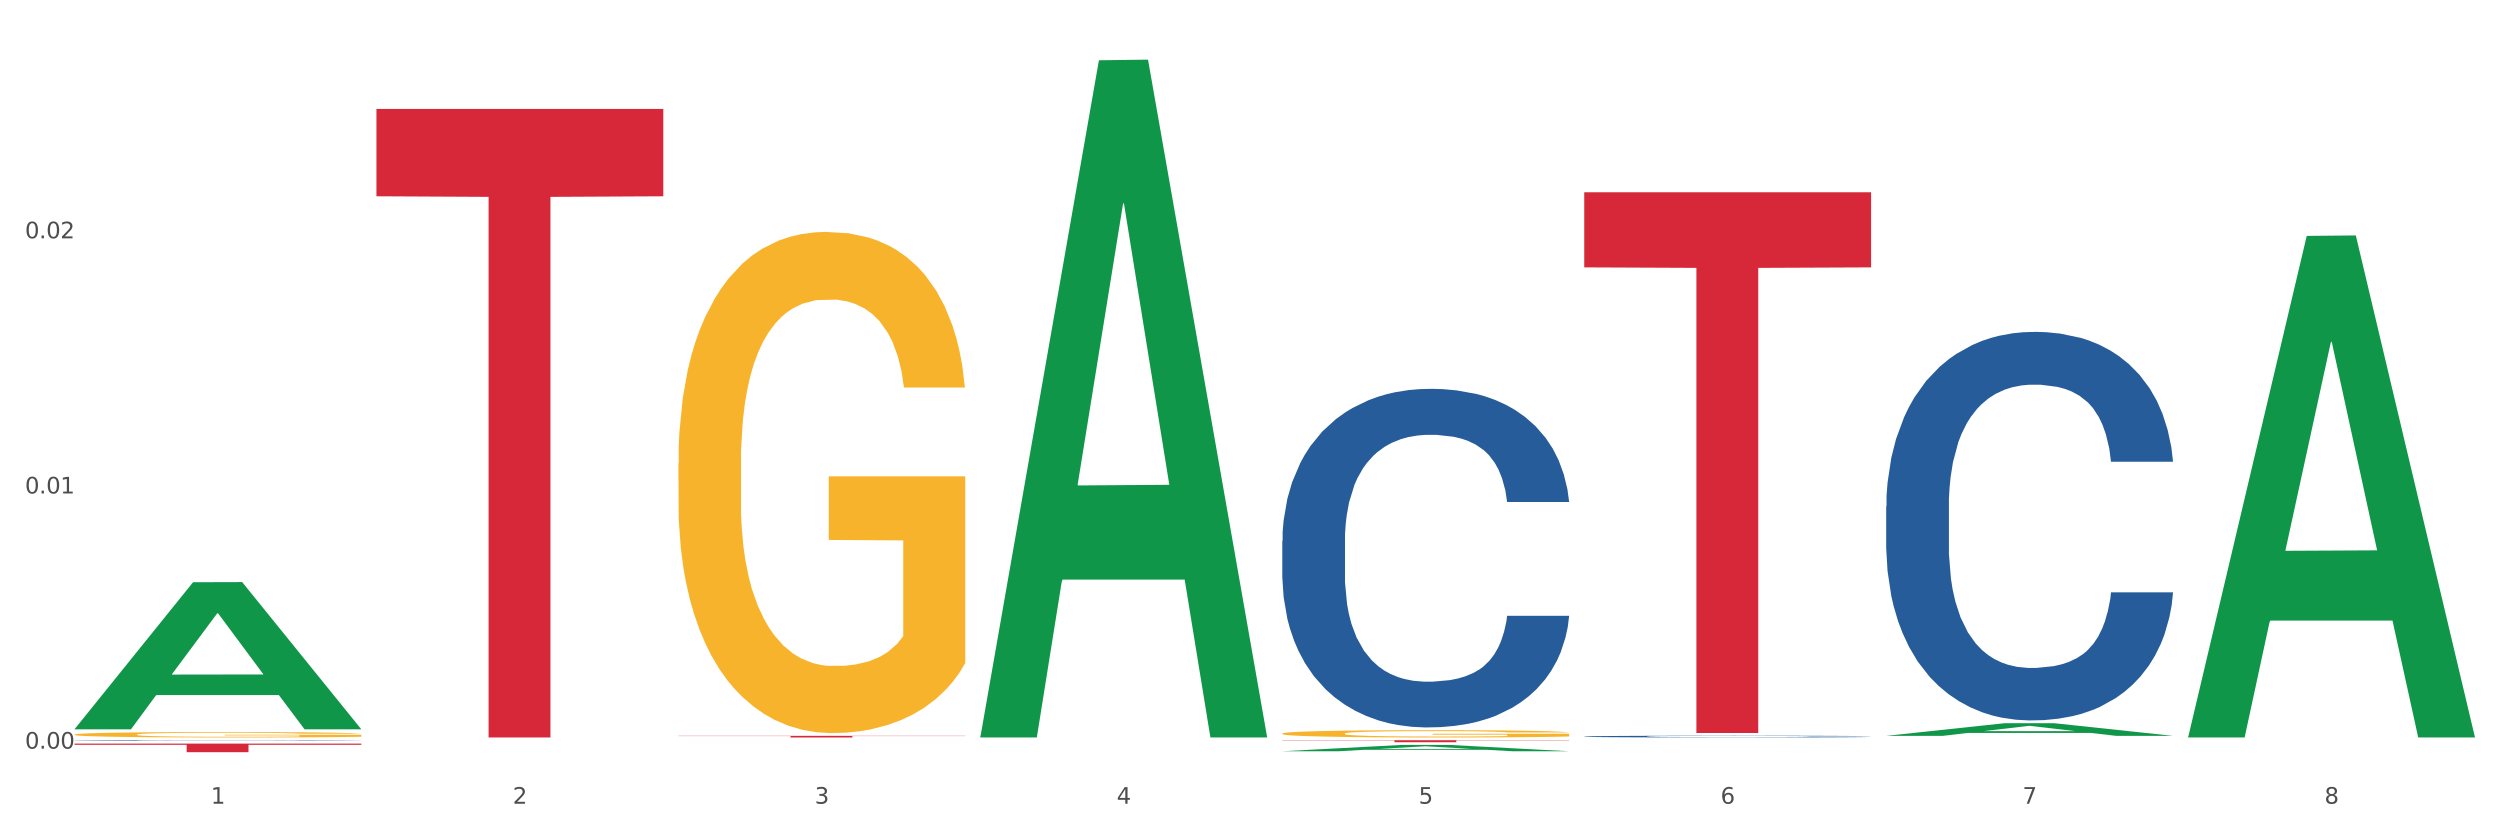
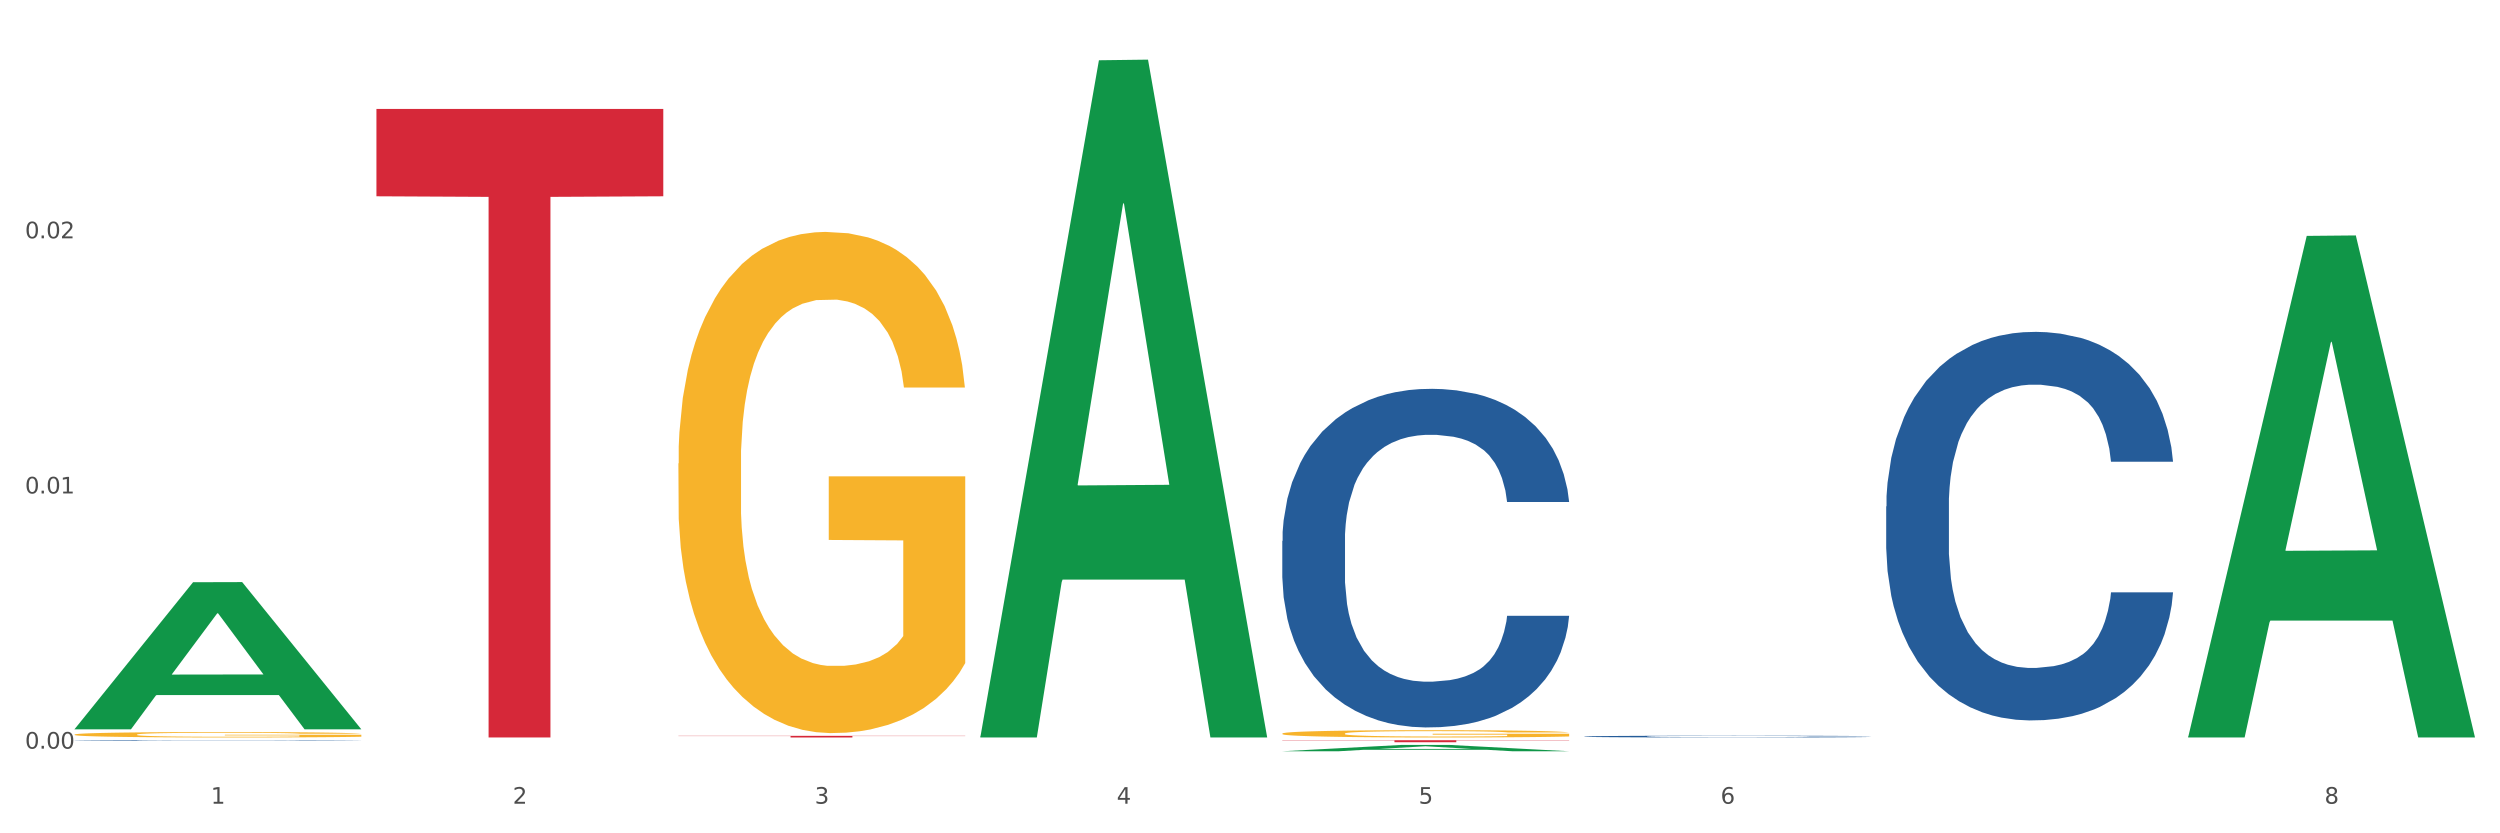
<svg xmlns="http://www.w3.org/2000/svg" xmlns:xlink="http://www.w3.org/1999/xlink" width="1080pt" height="360pt" viewBox="0 0 1080 360" version="1.1">
  <rect x="0" y="0" width="1080" height="360" fill="#333333" stroke="none" />
  <defs>
    <style type="text/css">*{stroke-linejoin: round; stroke-linecap: butt}</style>
  </defs>
  <g id="figure_1">
    <g id="patch_1">
      <path d="M 0 360  L 1080 360  L 1080 0  L 0 0  z " style="fill: #ffffff; stroke: #ffffff; stroke-linejoin: miter" />
    </g>
    <g id="axes_1">
      <g id="matplotlib.axis_1">
        <g id="xtick_1">
          <g id="text_1">
            <g style="fill: #4d4d4d" transform="translate(91.082 347.204) scale(0.096 -0.096)">
              <defs>
                <path id="DejaVuSans-31" d="M 794 531  L 1825 531  L 1825 4091  L 703 3866  L 703 4441  L 1819 4666  L 2450 4666  L 2450 531  L 3481 531  L 3481 0  L 794 0  L 794 531  z " transform="scale(0.016)" />
              </defs>
              <use xlink:href="#DejaVuSans-31" />
            </g>
          </g>
        </g>
        <g id="xtick_2">
          <g id="text_2">
            <g style="fill: #4d4d4d" transform="translate(221.525 347.204) scale(0.096 -0.096)">
              <defs>
                <path id="DejaVuSans-32" d="M 1228 531  L 3431 531  L 3431 0  L 469 0  L 469 531  Q 828 903 1448 1529  Q 2069 2156 2228 2338  Q 2531 2678 2651 2914  Q 2772 3150 2772 3378  Q 2772 3750 2511 3984  Q 2250 4219 1831 4219  Q 1534 4219 1204 4116  Q 875 4013 500 3803  L 500 4441  Q 881 4594 1212 4672  Q 1544 4750 1819 4750  Q 2544 4750 2975 4387  Q 3406 4025 3406 3419  Q 3406 3131 3298 2873  Q 3191 2616 2906 2266  Q 2828 2175 2409 1742  Q 1991 1309 1228 531  z " transform="scale(0.016)" />
              </defs>
              <use xlink:href="#DejaVuSans-32" />
            </g>
          </g>
        </g>
        <g id="xtick_3">
          <g id="text_3">
            <g style="fill: #4d4d4d" transform="translate(351.968 347.204) scale(0.096 -0.096)">
              <defs>
                <path id="DejaVuSans-33" d="M 2597 2516  Q 3050 2419 3304 2112  Q 3559 1806 3559 1356  Q 3559 666 3084 287  Q 2609 -91 1734 -91  Q 1441 -91 1130 -33  Q 819 25 488 141  L 488 750  Q 750 597 1062 519  Q 1375 441 1716 441  Q 2309 441 2620 675  Q 2931 909 2931 1356  Q 2931 1769 2642 2001  Q 2353 2234 1838 2234  L 1294 2234  L 1294 2753  L 1863 2753  Q 2328 2753 2575 2939  Q 2822 3125 2822 3475  Q 2822 3834 2567 4026  Q 2313 4219 1838 4219  Q 1578 4219 1281 4162  Q 984 4106 628 3988  L 628 4550  Q 988 4650 1302 4700  Q 1616 4750 1894 4750  Q 2613 4750 3031 4423  Q 3450 4097 3450 3541  Q 3450 3153 3228 2886  Q 3006 2619 2597 2516  z " transform="scale(0.016)" />
              </defs>
              <use xlink:href="#DejaVuSans-33" />
            </g>
          </g>
        </g>
        <g id="xtick_4">
          <g id="text_4">
            <g style="fill: #4d4d4d" transform="translate(482.412 347.204) scale(0.096 -0.096)">
              <defs>
                <path id="DejaVuSans-34" d="M 2419 4116  L 825 1625  L 2419 1625  L 2419 4116  z M 2253 4666  L 3047 4666  L 3047 1625  L 3713 1625  L 3713 1100  L 3047 1100  L 3047 0  L 2419 0  L 2419 1100  L 313 1100  L 313 1709  L 2253 4666  z " transform="scale(0.016)" />
              </defs>
              <use xlink:href="#DejaVuSans-34" />
            </g>
          </g>
        </g>
        <g id="xtick_5">
          <g id="text_5">
            <g style="fill: #4d4d4d" transform="translate(612.855 347.204) scale(0.096 -0.096)">
              <defs>
                <path id="DejaVuSans-35" d="M 691 4666  L 3169 4666  L 3169 4134  L 1269 4134  L 1269 2991  Q 1406 3038 1543 3061  Q 1681 3084 1819 3084  Q 2600 3084 3056 2656  Q 3513 2228 3513 1497  Q 3513 744 3044 326  Q 2575 -91 1722 -91  Q 1428 -91 1123 -41  Q 819 9 494 109  L 494 744  Q 775 591 1075 516  Q 1375 441 1709 441  Q 2250 441 2565 725  Q 2881 1009 2881 1497  Q 2881 1984 2565 2268  Q 2250 2553 1709 2553  Q 1456 2553 1204 2497  Q 953 2441 691 2322  L 691 4666  z " transform="scale(0.016)" />
              </defs>
              <use xlink:href="#DejaVuSans-35" />
            </g>
          </g>
        </g>
        <g id="xtick_6">
          <g id="text_6">
            <g style="fill: #4d4d4d" transform="translate(743.299 347.204) scale(0.096 -0.096)">
              <defs>
                <path id="DejaVuSans-36" d="M 2113 2584  Q 1688 2584 1439 2293  Q 1191 2003 1191 1497  Q 1191 994 1439 701  Q 1688 409 2113 409  Q 2538 409 2786 701  Q 3034 994 3034 1497  Q 3034 2003 2786 2293  Q 2538 2584 2113 2584  z M 3366 4563  L 3366 3988  Q 3128 4100 2886 4159  Q 2644 4219 2406 4219  Q 1781 4219 1451 3797  Q 1122 3375 1075 2522  Q 1259 2794 1537 2939  Q 1816 3084 2150 3084  Q 2853 3084 3261 2657  Q 3669 2231 3669 1497  Q 3669 778 3244 343  Q 2819 -91 2113 -91  Q 1303 -91 875 529  Q 447 1150 447 2328  Q 447 3434 972 4092  Q 1497 4750 2381 4750  Q 2619 4750 2861 4703  Q 3103 4656 3366 4563  z " transform="scale(0.016)" />
              </defs>
              <use xlink:href="#DejaVuSans-36" />
            </g>
          </g>
        </g>
        <g id="xtick_7">
          <g id="text_7">
            <g style="fill: #4d4d4d" transform="translate(873.742 347.204) scale(0.096 -0.096)">
              <defs>
-                 <path id="DejaVuSans-37" d="M 525 4666  L 3525 4666  L 3525 4397  L 1831 0  L 1172 0  L 2766 4134  L 525 4134  L 525 4666  z " transform="scale(0.016)" />
-               </defs>
+                 </defs>
              <use xlink:href="#DejaVuSans-37" />
            </g>
          </g>
        </g>
        <g id="xtick_8">
          <g id="text_8">
            <g style="fill: #4d4d4d" transform="translate(1004.185 347.204) scale(0.096 -0.096)">
              <defs>
                <path id="DejaVuSans-38" d="M 2034 2216  Q 1584 2216 1326 1975  Q 1069 1734 1069 1313  Q 1069 891 1326 650  Q 1584 409 2034 409  Q 2484 409 2743 651  Q 3003 894 3003 1313  Q 3003 1734 2745 1975  Q 2488 2216 2034 2216  z M 1403 2484  Q 997 2584 770 2862  Q 544 3141 544 3541  Q 544 4100 942 4425  Q 1341 4750 2034 4750  Q 2731 4750 3128 4425  Q 3525 4100 3525 3541  Q 3525 3141 3298 2862  Q 3072 2584 2669 2484  Q 3125 2378 3379 2068  Q 3634 1759 3634 1313  Q 3634 634 3220 271  Q 2806 -91 2034 -91  Q 1263 -91 848 271  Q 434 634 434 1313  Q 434 1759 690 2068  Q 947 2378 1403 2484  z M 1172 3481  Q 1172 3119 1398 2916  Q 1625 2713 2034 2713  Q 2441 2713 2670 2916  Q 2900 3119 2900 3481  Q 2900 3844 2670 4047  Q 2441 4250 2034 4250  Q 1625 4250 1398 4047  Q 1172 3844 1172 3481  z " transform="scale(0.016)" />
              </defs>
              <use xlink:href="#DejaVuSans-38" />
            </g>
          </g>
        </g>
        <g id="xtick_9" />
        <g id="xtick_10" />
        <g id="xtick_11" />
        <g id="xtick_12" />
        <g id="xtick_13" />
        <g id="xtick_14" />
        <g id="xtick_15" />
      </g>
      <g id="matplotlib.axis_2">
        <g id="ytick_1">
          <g id="text_9">
            <g style="fill: #4d4d4d" transform="translate(10.8 323.418) scale(0.096 -0.096)">
              <defs>
                <path id="DejaVuSans-30" d="M 2034 4250  Q 1547 4250 1301 3770  Q 1056 3291 1056 2328  Q 1056 1369 1301 889  Q 1547 409 2034 409  Q 2525 409 2770 889  Q 3016 1369 3016 2328  Q 3016 3291 2770 3770  Q 2525 4250 2034 4250  z M 2034 4750  Q 2819 4750 3233 4129  Q 3647 3509 3647 2328  Q 3647 1150 3233 529  Q 2819 -91 2034 -91  Q 1250 -91 836 529  Q 422 1150 422 2328  Q 422 3509 836 4129  Q 1250 4750 2034 4750  z " transform="scale(0.016)" />
                <path id="DejaVuSans-2e" d="M 684 794  L 1344 794  L 1344 0  L 684 0  L 684 794  z " transform="scale(0.016)" />
              </defs>
              <use xlink:href="#DejaVuSans-30" />
              <use xlink:href="#DejaVuSans-2e" transform="translate(63.623 0)" />
              <use xlink:href="#DejaVuSans-30" transform="translate(95.41 0)" />
              <use xlink:href="#DejaVuSans-30" transform="translate(159.033 0)" />
            </g>
          </g>
        </g>
        <g id="ytick_2">
          <g id="text_10">
            <g style="fill: #4d4d4d" transform="translate(10.8 213.184) scale(0.096 -0.096)">
              <use xlink:href="#DejaVuSans-30" />
              <use xlink:href="#DejaVuSans-2e" transform="translate(63.623 0)" />
              <use xlink:href="#DejaVuSans-30" transform="translate(95.41 0)" />
              <use xlink:href="#DejaVuSans-31" transform="translate(159.033 0)" />
            </g>
          </g>
        </g>
        <g id="ytick_3">
          <g id="text_11">
            <g style="fill: #4d4d4d" transform="translate(10.8 102.949) scale(0.096 -0.096)">
              <use xlink:href="#DejaVuSans-30" />
              <use xlink:href="#DejaVuSans-2e" transform="translate(63.623 0)" />
              <use xlink:href="#DejaVuSans-30" transform="translate(95.41 0)" />
              <use xlink:href="#DejaVuSans-32" transform="translate(159.033 0)" />
            </g>
          </g>
        </g>
        <g id="ytick_4" />
        <g id="ytick_5" />
        <g id="ytick_6" />
      </g>
      <g id="PolyCollection_1">
        <path d="M 32.175 314.949  L 32.303 314.889  L 83.404 251.52  L 104.611 251.461  L 156.096 315.068  L 131.567 315.068  L 120.453 300.256  L 67.691 300.256  L 67.307 300.495  L 56.576 315.068  L 32.175 315.068  L 32.175 314.949  L 74.334 291.417  L 113.81 291.357  L 94.263 265.018  L 94.008 264.899  L 93.752 265.078  L 74.206 291.357  L 74.334 291.417  L 32.175 314.949  z " clip-path="url(#p7dd373b892)" style="fill: #109648" />
        <path d="M 814.835 218.79  L 814.982 218.637  L 814.982 214.345  L 815.421 208.519  L 817.033 197.788  L 819.083 189.663  L 822.599 180.158  L 824.503 176.172  L 826.993 171.726  L 832.12 164.521  L 837.979 158.389  L 842.08 155.016  L 845.157 152.87  L 852.041 149.038  L 855.996 147.351  L 860.097 145.972  L 863.613 145.052  L 869.472 143.979  L 874.159 143.519  L 879.579 143.365  L 884.12 143.519  L 890.126 144.132  L 898.914 145.972  L 902.283 147.045  L 906.824 148.884  L 911.512 151.337  L 915.32 153.79  L 919.714 157.316  L 924.255 161.915  L 928.65 167.741  L 931.726 173.106  L 934.216 178.778  L 936.413 185.677  L 938.024 193.189  L 938.757 199.474  L 911.951 199.474  L 911.219 193.802  L 909.754 187.67  L 908.289 183.531  L 906.678 180.158  L 904.188 176.325  L 901.99 173.873  L 898.328 170.96  L 894.959 169.12  L 892.176 168.047  L 888.807 167.127  L 881.63 166.207  L 876.503 166.207  L 873.28 166.514  L 869.326 167.281  L 865.957 168.354  L 862.002 170.193  L 858.926 172.186  L 855.849 174.792  L 854.092 176.632  L 851.455 180.005  L 849.697 182.764  L 847.354 187.517  L 846.035 190.889  L 843.692 199.628  L 842.666 206.066  L 842.227 210.512  L 841.934 215.418  L 841.934 239.333  L 842.813 250.064  L 843.545 254.663  L 844.717 259.876  L 846.914 266.621  L 850.137 273.213  L 853.506 277.965  L 856.289 280.878  L 858.926 283.024  L 861.562 284.711  L 864.785 286.244  L 867.421 287.163  L 871.376 288.083  L 876.064 288.543  L 879.726 288.543  L 887.196 287.777  L 890.565 287.01  L 893.788 285.937  L 897.303 284.251  L 900.086 282.411  L 901.697 281.031  L 904.334 278.119  L 906.385 275.052  L 908.142 271.527  L 909.314 268.46  L 910.633 263.861  L 911.658 258.649  L 911.951 255.89  L 938.757 255.89  L 938.171 261.409  L 937.145 266.774  L 935.095 273.979  L 933.483 278.119  L 930.993 283.178  L 928.357 287.47  L 924.695 292.222  L 921.326 295.748  L 917.81 298.814  L 914.002 301.574  L 907.117 305.406  L 904.627 306.48  L 899.354 308.319  L 895.252 309.392  L 889.247 310.465  L 883.095 311.079  L 876.65 311.232  L 870.937 310.925  L 864.638 310.006  L 860.683 309.086  L 856.289 307.706  L 851.162 305.56  L 846.328 302.954  L 841.788 299.888  L 837.54 296.362  L 833.585 292.376  L 828.458 285.784  L 824.649 279.345  L 821.866 273.366  L 819.962 268.307  L 818.058 261.868  L 817.033 257.423  L 815.421 246.691  L 814.835 236.727  L 814.835 218.79  z " clip-path="url(#p7dd373b892)" style="fill: #255c99" />
        <path d="M 684.392 318.169  L 684.538 318.169  L 684.538 318.149  L 684.978 318.122  L 686.589 318.073  L 688.64 318.035  L 692.155 317.991  L 694.06 317.973  L 696.55 317.953  L 701.677 317.92  L 707.536 317.891  L 711.637 317.876  L 714.713 317.866  L 721.598 317.848  L 725.553 317.84  L 729.654 317.834  L 733.169 317.83  L 739.029 317.825  L 743.716 317.823  L 749.136 317.822  L 753.677 317.823  L 759.682 317.826  L 768.471 317.834  L 771.84 317.839  L 776.381 317.848  L 781.068 317.859  L 784.877 317.87  L 789.271 317.886  L 793.812 317.908  L 798.206 317.934  L 801.282 317.959  L 803.772 317.985  L 805.97 318.017  L 807.581 318.051  L 808.313 318.08  L 781.508 318.08  L 780.775 318.054  L 779.31 318.026  L 777.846 318.007  L 776.234 317.991  L 773.744 317.974  L 771.547 317.963  L 767.885 317.949  L 764.516 317.941  L 761.733 317.936  L 758.364 317.932  L 751.186 317.927  L 746.06 317.927  L 742.837 317.929  L 738.882 317.932  L 735.513 317.937  L 731.558 317.946  L 728.482 317.955  L 725.406 317.967  L 723.648 317.975  L 721.012 317.991  L 719.254 318.003  L 716.91 318.025  L 715.592 318.041  L 713.248 318.081  L 712.223 318.111  L 711.784 318.131  L 711.491 318.154  L 711.491 318.264  L 712.369 318.313  L 713.102 318.335  L 714.274 318.359  L 716.471 318.39  L 719.693 318.42  L 723.062 318.442  L 725.846 318.455  L 728.482 318.465  L 731.119 318.473  L 734.341 318.48  L 736.978 318.484  L 740.933 318.488  L 745.62 318.491  L 749.282 318.491  L 756.753 318.487  L 760.122 318.483  L 763.344 318.479  L 766.86 318.471  L 769.643 318.462  L 771.254 318.456  L 773.891 318.443  L 775.941 318.428  L 777.699 318.412  L 778.871 318.398  L 780.189 318.377  L 781.215 318.353  L 781.508 318.34  L 808.313 318.34  L 807.727 318.366  L 806.702 318.39  L 804.651 318.423  L 803.04 318.443  L 800.55 318.466  L 797.913 318.486  L 794.251 318.507  L 790.882 318.524  L 787.367 318.538  L 783.558 318.551  L 776.674 318.568  L 774.184 318.573  L 768.91 318.582  L 764.809 318.587  L 758.803 318.591  L 752.651 318.594  L 746.206 318.595  L 740.493 318.594  L 734.195 318.589  L 730.24 318.585  L 725.846 318.579  L 720.719 318.569  L 715.885 318.557  L 711.344 318.543  L 707.096 318.527  L 703.141 318.508  L 698.015 318.478  L 694.206 318.448  L 691.423 318.421  L 689.519 318.397  L 687.615 318.368  L 686.589 318.347  L 684.978 318.298  L 684.392 318.252  L 684.392 318.169  z " clip-path="url(#p7dd373b892)" style="fill: #255c99" />
        <path d="M 553.949 233.7  L 554.095 233.567  L 554.095 229.826  L 554.535 224.749  L 556.146 215.397  L 558.196 208.317  L 561.712 200.034  L 563.616 196.56  L 566.106 192.686  L 571.233 186.407  L 577.092 181.063  L 581.194 178.123  L 584.27 176.253  L 591.154 172.913  L 595.109 171.444  L 599.211 170.241  L 602.726 169.44  L 608.585 168.504  L 613.273 168.104  L 618.692 167.97  L 623.233 168.104  L 629.239 168.638  L 638.028 170.241  L 641.397 171.176  L 645.937 172.78  L 650.625 174.917  L 654.433 177.055  L 658.828 180.127  L 663.368 184.135  L 667.763 189.212  L 670.839 193.888  L 673.329 198.831  L 675.526 204.843  L 677.137 211.39  L 677.87 216.867  L 651.064 216.867  L 650.332 211.924  L 648.867 206.58  L 647.402 202.973  L 645.791 200.034  L 643.301 196.694  L 641.104 194.556  L 637.442 192.018  L 634.073 190.415  L 631.289 189.479  L 627.92 188.678  L 620.743 187.876  L 615.616 187.876  L 612.394 188.143  L 608.439 188.811  L 605.07 189.747  L 601.115 191.35  L 598.039 193.087  L 594.963 195.358  L 593.205 196.961  L 590.568 199.9  L 588.811 202.305  L 586.467 206.446  L 585.149 209.386  L 582.805 217.001  L 581.78 222.612  L 581.34 226.486  L 581.047 230.761  L 581.047 251.603  L 581.926 260.955  L 582.658 264.963  L 583.83 269.505  L 586.027 275.383  L 589.25 281.128  L 592.619 285.27  L 595.402 287.808  L 598.039 289.678  L 600.675 291.148  L 603.898 292.484  L 606.535 293.285  L 610.489 294.087  L 615.177 294.488  L 618.839 294.488  L 626.309 293.82  L 629.678 293.152  L 632.901 292.217  L 636.416 290.747  L 639.199 289.144  L 640.811 287.941  L 643.447 285.403  L 645.498 282.731  L 647.256 279.658  L 648.428 276.986  L 649.746 272.978  L 650.771 268.436  L 651.064 266.031  L 677.87 266.031  L 677.284 270.841  L 676.259 275.517  L 674.208 281.796  L 672.597 285.403  L 670.106 289.812  L 667.47 293.553  L 663.808 297.694  L 660.439 300.767  L 656.923 303.439  L 653.115 305.844  L 646.23 309.184  L 643.74 310.119  L 638.467 311.722  L 634.366 312.657  L 628.36 313.592  L 622.208 314.127  L 615.763 314.26  L 610.05 313.993  L 603.751 313.192  L 599.797 312.39  L 595.402 311.188  L 590.275 309.317  L 585.442 307.046  L 580.901 304.374  L 576.653 301.301  L 572.698 297.828  L 567.571 292.083  L 563.763 286.472  L 560.98 281.262  L 559.075 276.853  L 557.171 271.242  L 556.146 267.367  L 554.535 258.015  L 553.949 249.331  L 553.949 233.7  z " clip-path="url(#p7dd373b892)" style="fill: #255c99" />
        <path d="M 32.175 319.902  L 32.321 319.902  L 32.321 319.895  L 32.761 319.884  L 34.372 319.866  L 36.423 319.852  L 39.938 319.835  L 41.843 319.828  L 44.333 319.82  L 49.46 319.808  L 55.319 319.797  L 59.42 319.791  L 62.496 319.788  L 69.381 319.781  L 73.336 319.778  L 77.437 319.776  L 80.953 319.774  L 86.812 319.772  L 91.499 319.771  L 96.919 319.771  L 101.46 319.771  L 107.465 319.772  L 116.254 319.776  L 119.623 319.777  L 124.164 319.781  L 128.851 319.785  L 132.66 319.789  L 137.054 319.795  L 141.595 319.803  L 145.989 319.813  L 149.065 319.823  L 151.555 319.833  L 153.753 319.845  L 155.364 319.858  L 156.096 319.869  L 129.291 319.869  L 128.558 319.859  L 127.093 319.848  L 125.629 319.841  L 124.017 319.835  L 121.527 319.828  L 119.33 319.824  L 115.668 319.819  L 112.299 319.816  L 109.516 319.814  L 106.147 319.812  L 98.969 319.811  L 93.843 319.811  L 90.62 319.811  L 86.665 319.813  L 83.296 319.815  L 79.341 319.818  L 76.265 319.821  L 73.189 319.826  L 71.431 319.829  L 68.795 319.835  L 67.037 319.84  L 64.693 319.848  L 63.375 319.854  L 61.031 319.869  L 60.006 319.88  L 59.567 319.888  L 59.274 319.896  L 59.274 319.938  L 60.152 319.957  L 60.885 319.965  L 62.057 319.974  L 64.254 319.986  L 67.476 319.997  L 70.845 320.005  L 73.629 320.01  L 76.265 320.014  L 78.902 320.017  L 82.124 320.02  L 84.761 320.021  L 88.716 320.023  L 93.403 320.024  L 97.065 320.024  L 104.536 320.022  L 107.905 320.021  L 111.127 320.019  L 114.643 320.016  L 117.426 320.013  L 119.037 320.011  L 121.674 320.006  L 123.724 320  L 125.482 319.994  L 126.654 319.989  L 127.972 319.981  L 128.998 319.972  L 129.291 319.967  L 156.096 319.967  L 155.51 319.977  L 154.485 319.986  L 152.434 319.998  L 150.823 320.006  L 148.333 320.014  L 145.696 320.022  L 142.034 320.03  L 138.665 320.036  L 135.15 320.042  L 131.341 320.046  L 124.457 320.053  L 121.967 320.055  L 116.693 320.058  L 112.592 320.06  L 106.586 320.062  L 100.434 320.063  L 93.989 320.063  L 88.276 320.063  L 81.978 320.061  L 78.023 320.06  L 73.629 320.057  L 68.502 320.053  L 63.668 320.049  L 59.127 320.043  L 54.879 320.037  L 50.924 320.03  L 45.798 320.019  L 41.989 320.008  L 39.206 319.997  L 37.302 319.989  L 35.398 319.977  L 34.372 319.97  L 32.761 319.951  L 32.175 319.934  L 32.175 319.902  z " clip-path="url(#p7dd373b892)" style="fill: #255c99" />
-         <path d="M 32.175 321.239  L 156.096 321.239  L 156.096 321.755  L 107.35 321.758  L 107.35 324.95  L 80.628 324.95  L 80.628 321.758  L 32.175 321.755  L 32.175 321.243  L 32.175 321.239  z " clip-path="url(#p7dd373b892)" style="fill: #d62839" />
        <path d="M 162.618 47.062  L 286.54 47.062  L 286.54 84.795  L 237.793 85.05  L 237.793 318.591  L 211.071 318.591  L 211.071 85.05  L 162.618 84.795  L 162.618 47.317  L 162.618 47.062  z " clip-path="url(#p7dd373b892)" style="fill: #d62839" />
        <path d="M 293.062 317.881  L 416.983 317.881  L 416.983 317.98  L 368.237 317.981  L 368.237 318.595  L 341.514 318.595  L 341.514 317.981  L 293.062 317.98  L 293.062 317.881  L 293.062 317.881  z " clip-path="url(#p7dd373b892)" style="fill: #d62839" />
        <path d="M 553.949 319.771  L 677.87 319.771  L 677.87 319.892  L 629.124 319.893  L 629.124 320.644  L 602.401 320.644  L 602.401 319.893  L 553.949 319.892  L 553.949 319.772  L 553.949 319.771  z " clip-path="url(#p7dd373b892)" style="fill: #d62839" />
-         <path d="M 684.392 83.045  L 808.313 83.045  L 808.313 115.508  L 759.567 115.727  L 759.567 316.646  L 732.845 316.646  L 732.845 115.727  L 684.392 115.508  L 684.392 83.264  L 684.392 83.045  z " clip-path="url(#p7dd373b892)" style="fill: #d62839" />
        <path d="M 32.175 317.33  L 32.321 317.328  L 32.321 317.251  L 32.614 317.184  L 34.077 317.023  L 36.272 316.89  L 37.881 316.819  L 39.49 316.761  L 41.392 316.703  L 43.733 316.643  L 47.976 316.555  L 50.61 316.51  L 53.828 316.463  L 59.681 316.394  L 63.923 316.356  L 68.313 316.323  L 75.482 316.285  L 80.163 316.268  L 85.138 316.255  L 91.136 316.246  L 95.672 316.244  L 105.621 316.25  L 114.106 316.27  L 118.203 316.285  L 123.47 316.311  L 126.25 316.328  L 130.785 316.362  L 135.467 316.407  L 138.686 316.446  L 143.514 316.519  L 147.172 316.592  L 150.537 316.682  L 152.292 316.744  L 153.609 316.802  L 154.779 316.869  L 155.95 316.974  L 129.615 316.974  L 128.591 316.899  L 126.981 316.828  L 124.64 316.759  L 122.592 316.716  L 119.081 316.663  L 115.862 316.628  L 112.497 316.603  L 108.4 316.581  L 105.182 316.57  L 100.646 316.562  L 91.722 316.564  L 85.723 316.581  L 81.626 316.603  L 78.993 316.622  L 76.652 316.643  L 74.019 316.673  L 70.946 316.719  L 68.752 316.759  L 66.557 316.811  L 64.801 316.862  L 63.192 316.922  L 61.875 316.987  L 60.851 317.053  L 59.973 317.135  L 59.242 317.27  L 59.242 317.564  L 59.534 317.631  L 60.266 317.719  L 61.144 317.786  L 62.607 317.865  L 63.923 317.919  L 66.411 317.996  L 69.19 318.06  L 71.385 318.101  L 73.58 318.136  L 77.384 318.183  L 81.626 318.221  L 85.284 318.245  L 90.259 318.267  L 93.624 318.275  L 96.55 318.279  L 103.719 318.279  L 108.839 318.273  L 114.545 318.258  L 118.934 318.239  L 122.592 318.215  L 126.689 318.176  L 129.322 318.14  L 129.322 317.691  L 97.135 317.689  L 97.135 317.391  L 156.096 317.391  L 156.096 318.267  L 153.609 318.312  L 150.829 318.352  L 147.903 318.389  L 143.514 318.434  L 138.247 318.477  L 133.565 318.507  L 128.591 318.533  L 122.738 318.556  L 115.131 318.578  L 110.449 318.586  L 104.596 318.593  L 97.72 318.595  L 91.722 318.591  L 85.869 318.58  L 79.724 318.561  L 73.726 318.533  L 69.19 318.505  L 64.655 318.47  L 59.827 318.425  L 56.023 318.382  L 53.097 318.344  L 49.878 318.294  L 46.367 318.23  L 43.733 318.172  L 41.392 318.112  L 38.905 318.035  L 37.149 317.968  L 35.394 317.884  L 34.37 317.822  L 33.199 317.725  L 32.321 317.59  L 32.175 317.33  z " clip-path="url(#p7dd373b892)" style="fill: #f7b32b" />
        <path d="M 553.949 316.896  L 554.095 316.893  L 554.095 316.789  L 554.388 316.7  L 555.851 316.484  L 558.045 316.305  L 559.655 316.209  L 561.264 316.132  L 563.166 316.054  L 565.507 315.973  L 569.75 315.855  L 572.383 315.794  L 575.602 315.731  L 581.454 315.638  L 585.697 315.586  L 590.086 315.543  L 597.255 315.491  L 601.937 315.468  L 606.911 315.451  L 612.91 315.439  L 617.445 315.436  L 627.394 315.445  L 635.88 315.471  L 639.977 315.491  L 645.244 315.526  L 648.023 315.549  L 652.559 315.595  L 657.241 315.656  L 660.459 315.708  L 665.287 315.806  L 668.945 315.904  L 672.31 316.025  L 674.066 316.109  L 675.383 316.186  L 676.553 316.276  L 677.724 316.417  L 651.388 316.417  L 650.364 316.316  L 648.755 316.221  L 646.414 316.129  L 644.366 316.071  L 640.854 315.999  L 637.636 315.953  L 634.271 315.918  L 630.174 315.889  L 626.955 315.875  L 622.42 315.863  L 613.495 315.866  L 607.497 315.889  L 603.4 315.918  L 600.767 315.944  L 598.426 315.973  L 595.792 316.013  L 592.72 316.074  L 590.525 316.129  L 588.331 316.198  L 586.575 316.267  L 584.965 316.348  L 583.649 316.434  L 582.625 316.524  L 581.747 316.634  L 581.015 316.815  L 581.015 317.21  L 581.308 317.3  L 582.039 317.418  L 582.917 317.508  L 584.38 317.614  L 585.697 317.686  L 588.184 317.79  L 590.964 317.877  L 593.159 317.932  L 595.353 317.978  L 599.157 318.041  L 603.4 318.093  L 607.058 318.125  L 612.032 318.154  L 615.397 318.165  L 618.323 318.171  L 625.492 318.171  L 630.613 318.162  L 636.319 318.142  L 640.708 318.116  L 644.366 318.084  L 648.462 318.033  L 651.096 317.983  L 651.096 317.381  L 618.908 317.378  L 618.908 316.977  L 677.87 316.977  L 677.87 318.154  L 675.383 318.214  L 672.603 318.269  L 669.677 318.318  L 665.287 318.379  L 660.02 318.436  L 655.339 318.477  L 650.364 318.511  L 644.512 318.543  L 636.904 318.572  L 632.222 318.583  L 626.37 318.592  L 619.494 318.595  L 613.495 318.589  L 607.643 318.575  L 601.498 318.549  L 595.5 318.511  L 590.964 318.474  L 586.429 318.428  L 581.6 318.367  L 577.796 318.309  L 574.87 318.258  L 571.652 318.191  L 568.14 318.105  L 565.507 318.027  L 563.166 317.946  L 560.679 317.842  L 558.923 317.753  L 557.167 317.64  L 556.143 317.557  L 554.973 317.427  L 554.095 317.245  L 553.949 316.896  z " clip-path="url(#p7dd373b892)" style="fill: #f7b32b" />
        <path d="M 945.279 318.188  L 945.407 317.984  L 996.508 101.907  L 1017.715 101.704  L 1069.2 318.595  L 1044.671 318.595  L 1033.557 268.089  L 980.794 268.089  L 980.411 268.903  L 969.68 318.595  L 945.279 318.595  L 945.279 318.188  L 987.438 237.948  L 1026.913 237.744  L 1007.367 147.933  L 1007.112 147.526  L 1006.856 148.137  L 987.31 237.744  L 987.438 237.948  L 945.279 318.188  z " clip-path="url(#p7dd373b892)" style="fill: #109648" />
-         <path d="M 814.835 317.883  L 814.963 317.877  L 866.065 312.413  L 887.272 312.408  L 938.757 317.893  L 914.228 317.893  L 903.113 316.616  L 850.351 316.616  L 849.968 316.636  L 839.236 317.893  L 814.835 317.893  L 814.835 317.883  L 856.994 315.853  L 896.47 315.848  L 876.924 313.577  L 876.668 313.567  L 876.413 313.582  L 856.866 315.848  L 856.994 315.853  L 814.835 317.883  z " clip-path="url(#p7dd373b892)" style="fill: #109648" />
        <path d="M 553.949 324.536  L 554.076 324.534  L 605.178 321.823  L 626.385 321.82  L 677.87 324.541  L 653.341 324.541  L 642.226 323.908  L 589.464 323.908  L 589.081 323.918  L 578.35 324.541  L 553.949 324.541  L 553.949 324.536  L 596.107 323.53  L 635.583 323.527  L 616.037 322.4  L 615.781 322.395  L 615.526 322.403  L 595.98 323.527  L 596.107 323.53  L 553.949 324.536  z " clip-path="url(#p7dd373b892)" style="fill: #109648" />
        <path d="M 423.505 318.042  L 423.633 317.767  L 474.734 26.034  L 495.942 25.759  L 547.426 318.592  L 522.898 318.592  L 511.783 250.402  L 459.021 250.402  L 458.637 251.502  L 447.906 318.592  L 423.505 318.592  L 423.505 318.042  L 465.664 209.708  L 505.14 209.433  L 485.594 88.175  L 485.338 87.625  L 485.083 88.45  L 465.536 209.433  L 465.664 209.708  L 423.505 318.042  z " clip-path="url(#p7dd373b892)" style="fill: #109648" />
        <path d="M 293.062 200.235  L 293.208 200.038  L 293.208 192.919  L 293.501 186.789  L 294.964 171.958  L 297.158 159.699  L 298.768 153.173  L 300.377 147.834  L 302.279 142.495  L 304.62 136.958  L 308.863 128.851  L 311.496 124.698  L 314.715 120.348  L 320.567 114.02  L 324.81 110.461  L 329.199 107.495  L 336.368 103.936  L 341.05 102.354  L 346.025 101.167  L 352.023 100.376  L 356.559 100.179  L 366.507 100.772  L 374.993 102.551  L 379.09 103.936  L 384.357 106.309  L 387.137 107.89  L 391.672 111.054  L 396.354 115.207  L 399.573 118.766  L 404.401 125.489  L 408.058 132.213  L 411.423 140.518  L 413.179 146.252  L 414.496 151.591  L 415.666 157.721  L 416.837 167.41  L 390.502 167.41  L 389.477 160.489  L 387.868 153.964  L 385.527 147.636  L 383.479 143.682  L 379.968 138.738  L 376.749 135.574  L 373.384 133.201  L 369.287 131.224  L 366.069 130.235  L 361.533 129.444  L 352.608 129.642  L 346.61 131.224  L 342.513 133.201  L 339.88 134.981  L 337.539 136.958  L 334.905 139.727  L 331.833 143.879  L 329.638 147.636  L 327.444 152.382  L 325.688 157.128  L 324.079 162.665  L 322.762 168.597  L 321.738 174.727  L 320.86 182.241  L 320.128 194.699  L 320.128 221.789  L 320.421 227.919  L 321.153 236.026  L 322.03 242.156  L 323.493 249.473  L 324.81 254.416  L 327.297 261.535  L 330.077 267.467  L 332.272 271.224  L 334.466 274.388  L 338.27 278.738  L 342.513 282.298  L 346.171 284.473  L 351.145 286.45  L 354.51 287.241  L 357.436 287.637  L 364.605 287.637  L 369.726 287.043  L 375.432 285.659  L 379.821 283.88  L 383.479 281.704  L 387.576 278.145  L 390.209 274.784  L 390.209 233.456  L 358.022 233.258  L 358.022 205.772  L 416.983 205.772  L 416.983 286.45  L 414.496 290.603  L 411.716 294.36  L 408.79 297.721  L 404.401 301.874  L 399.134 305.829  L 394.452 308.597  L 389.477 310.97  L 383.625 313.145  L 376.017 315.123  L 371.336 315.914  L 365.483 316.507  L 358.607 316.705  L 352.608 316.309  L 346.756 315.32  L 340.611 313.541  L 334.613 310.97  L 330.077 308.399  L 325.542 305.236  L 320.714 301.083  L 316.91 297.128  L 313.984 293.569  L 310.765 289.021  L 307.253 283.089  L 304.62 277.75  L 302.279 272.213  L 299.792 265.094  L 298.036 258.964  L 296.281 251.252  L 295.256 245.518  L 294.086 236.62  L 293.208 224.162  L 293.062 200.235  z " clip-path="url(#p7dd373b892)" style="fill: #f7b32b" />
      </g>
    </g>
  </g>
  <defs>
    <clipPath id="p7dd373b892">
      <rect x="32.175" y="10.8" width="1037.025" height="329.109" />
    </clipPath>
  </defs>
</svg>